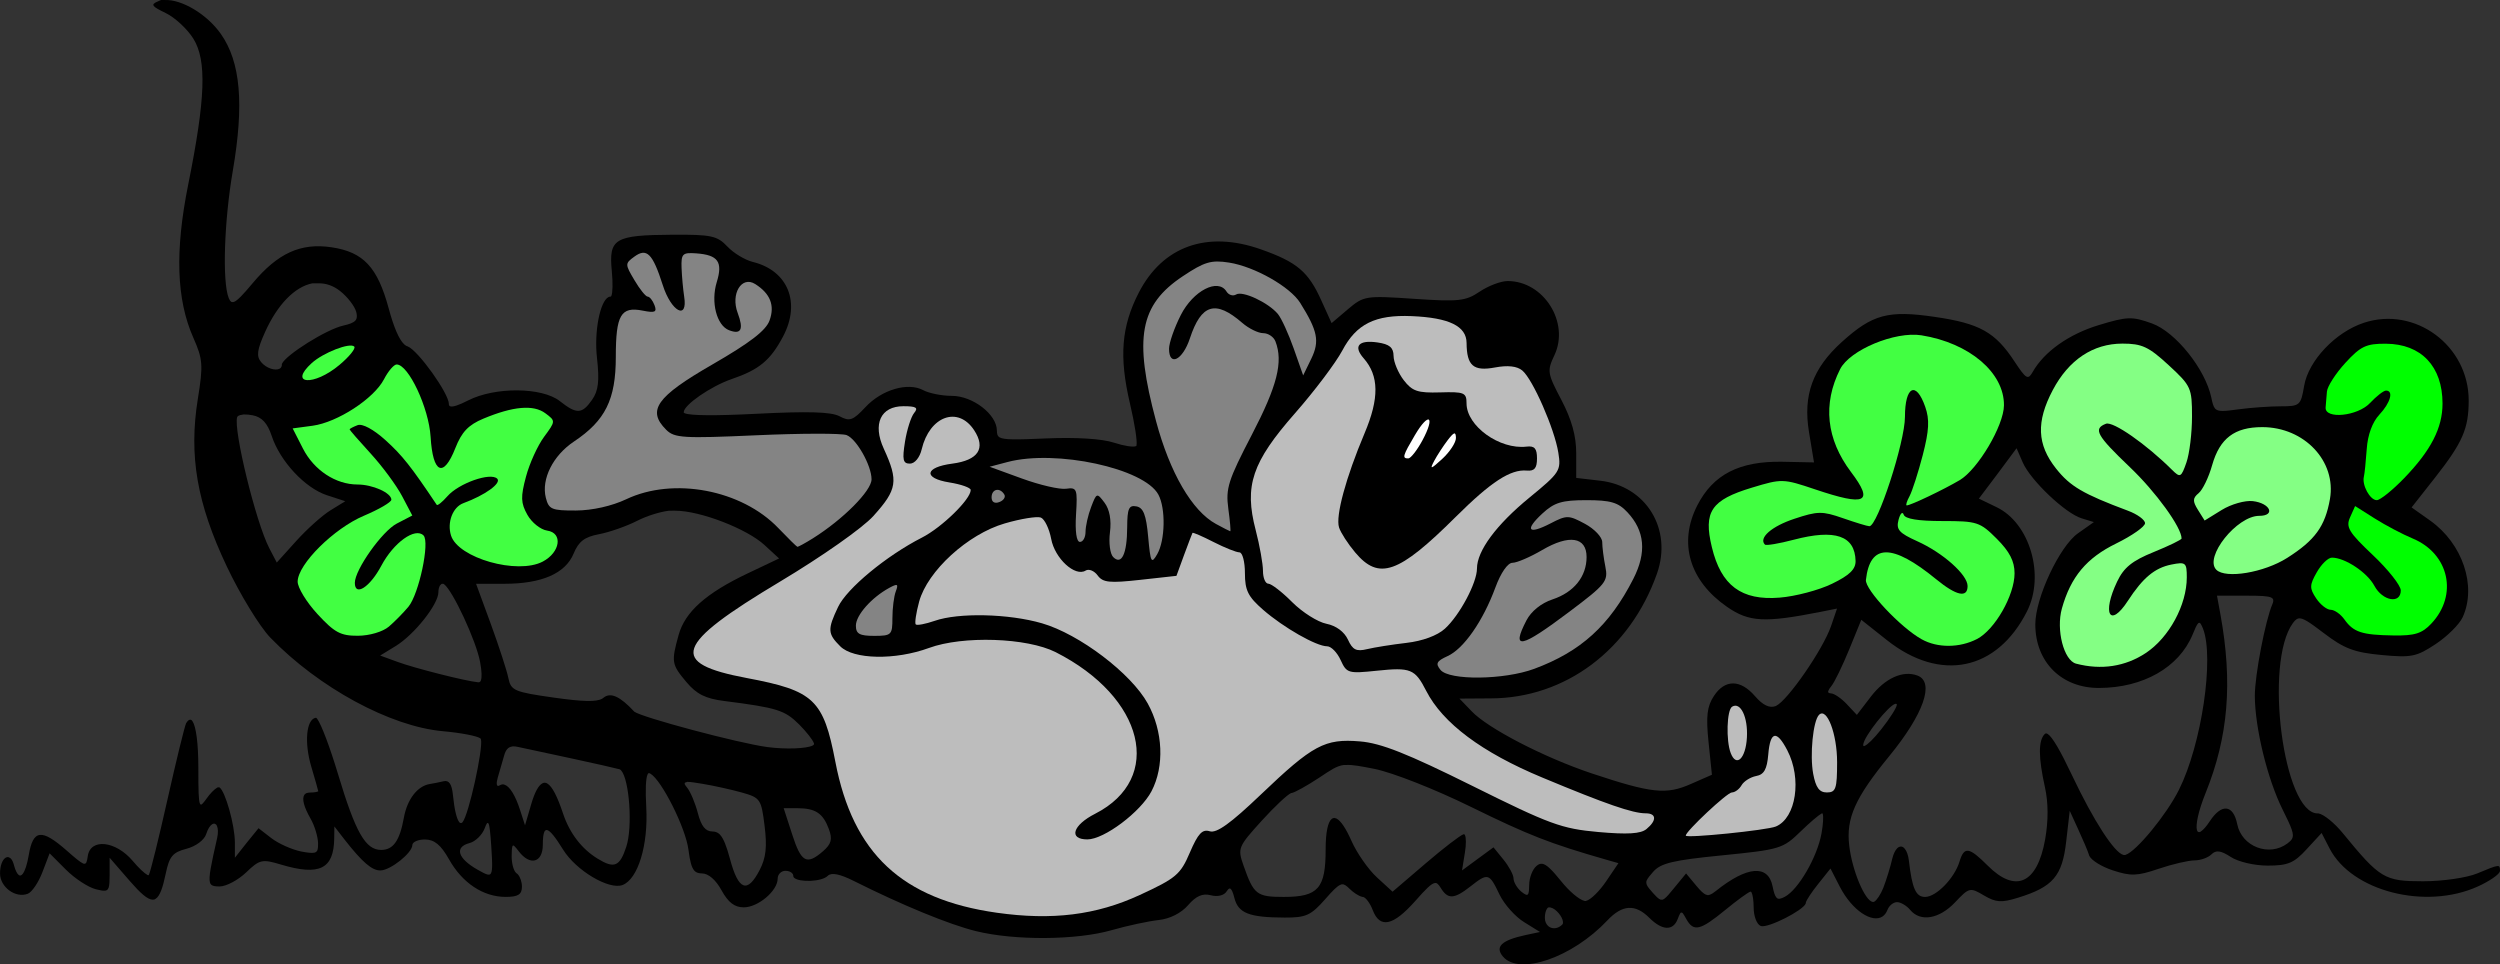
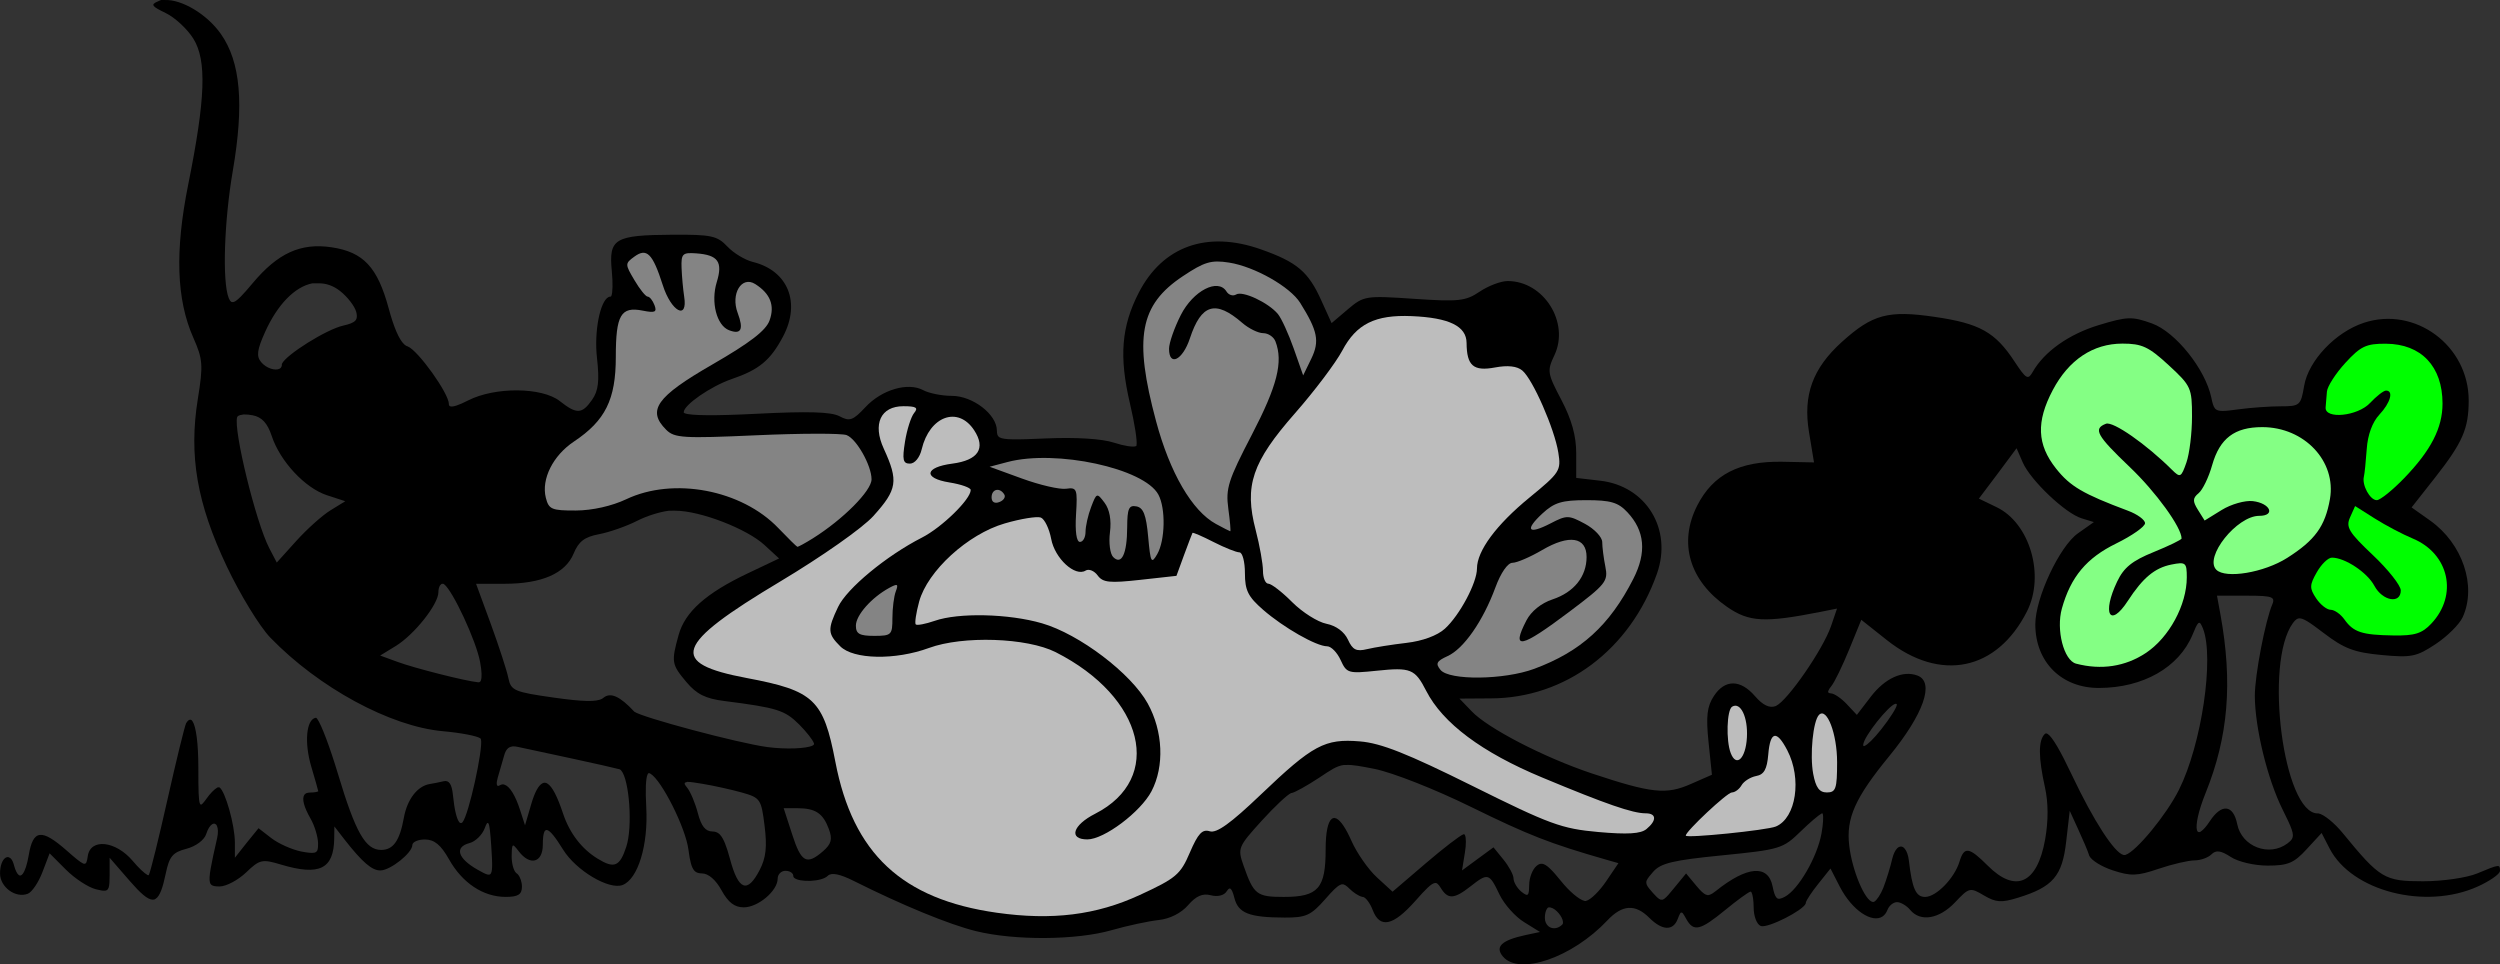
<svg xmlns="http://www.w3.org/2000/svg" xmlns:ns1="http://sodipodi.sourceforge.net/DTD/sodipodi-0.dtd" xmlns:ns2="http://www.inkscape.org/namespaces/inkscape" id="svg32705" ns1:docname="_svgclean2.svg" viewBox="0 0 479 184.77" ns1:version="0.32" version="1.0" ns2:version="0.48.3.1 r9886">
  <rect x="0" y="0" width="479" height="184.77" fill="#333333" stroke="none" />
  <ns1:namedview id="base" bordercolor="#666666" ns2:pageshadow="2" ns2:window-y="0" pagecolor="#ffffff" ns2:window-height="645" ns2:window-maximized="0" ns2:zoom="1.3868859" ns2:window-x="0" showgrid="false" borderopacity="1.0" ns2:current-layer="svg32705" ns2:cx="241.97743" ns2:cy="-752.02251" ns2:window-width="674" ns2:pageopacity="0.0" />
  <g id="g37243" transform="translate(-5.062 -5.307)">
    <path id="path32714" style="fill:#000000" ns2:connector-curvature="0" d="m35.906 5.312c-0.192 0.064-0.386 0.182-0.562 0.25-0.371 0.142-0.638 0.303-0.782 0.438-0.004 0.004-0.027 0.027-0.031 0.031-0.003 0.004-0.028 0.027-0.031 0.031-0.008 0.016-0.026 0.053-0.031 0.062v0.031c-0.006 0.006-0.026 0.026-0.031 0.031v0.031c0 0.005-0.001 0.027 0 0.031-0.001 0.003 0 0.029 0 0.031 0.003 0.003 0.028 0.029 0.031 0.031v0.031c0.007 0.016 0.025 0.051 0.031 0.062 0.005 0.011 0.026 0.052 0.031 0.063 0.249 0.32 0.995 0.72 2.281 1.344 1.776 0.86 4.164 3.079 5.313 4.938 2.573 4.162 2.31 11.46-1 27.906-2.563 12.736-2.265 22.035 0.969 29.344 1.83 4.137 1.921 5.236 0.875 11.719-1.758 10.899-0.178 20.031 5.531 32.091 2.56 5.41 6.309 11.55 8.344 13.66 9.28 9.6 23.007 17.04 33.062 17.94 3.393 0.3 6.572 0.91 7.188 1.37 0.002 0 0.024 0.03 0.031 0.03 0.002 0.01 0.023 0.03 0.031 0.03v0.04c0.006 0 0.026 0.02 0.032 0.03-0.001 0 0 0.02 0 0.03 0.005 0.01 0.025 0.05 0.031 0.06 0.415 1.86-2.341 14.42-3.531 15.84-0.003 0.01-0.025 0.03-0.032 0.04-0.005 0-0.026 0.02-0.031 0.03-0.011 0-0.051 0.02-0.063 0.03-0.002 0-0.027 0.03-0.031 0.03-0.008 0-0.046 0.02-0.062 0.03h-0.188c-0.005-0.01-0.025-0.03-0.031-0.03h-0.031c-0.012-0.01-0.052-0.03-0.063-0.03-0.005-0.01-0.026-0.03-0.031-0.03-0.005-0.01-0.026-0.03-0.031-0.03-0.507-0.53-0.975-2.41-1.25-5.22-0.203-2.08-0.745-2.91-1.782-2.66-0.824 0.2-2.024 0.43-2.656 0.53-2.375 0.39-4.333 2.94-4.968 6.47-0.788 4.38-2.027 6.16-4.344 6.16-3.008 0-4.901-3.31-8.282-14.57-1.55-5.16-3.189-9.47-3.968-10.53-0.031-0.04-0.091-0.11-0.125-0.15-0.003-0.01-0.025-0.03-0.031-0.03-0.012-0.01-0.052-0.03-0.063-0.04h-0.094c-1.793 0.35-2.192 4.73-0.843 9.32 0.705 2.39 1.302 4.46 1.343 4.72v0.06h-0.031c-0.163 0.11-0.741 0.22-1.438 0.22-0.295 0-0.572 0.04-0.781 0.12-0.039 0.02-0.09 0.04-0.125 0.06-0.035 0.03-0.098 0.08-0.125 0.1-0.033 0.03-0.092 0.09-0.125 0.12-0.018 0.03-0.046 0.07-0.062 0.1-0.455 0.74-0.048 2.28 1.218 4.5 0.787 1.37 1.419 3.49 1.438 4.72 0.008 0.52-0.007 0.92-0.094 1.21-0.008 0.03-0.022 0.07-0.031 0.1-0.007 0.02-0.023 0.07-0.031 0.09-0.016 0.03-0.048 0.07-0.063 0.1-0.003 0-0.028 0.02-0.031 0.03-0.025 0.02-0.066 0.07-0.094 0.09-0.002 0-0.028 0.03-0.031 0.03-0.005 0.01-0.026 0.03-0.031 0.03-0.011 0.01-0.052 0.03-0.063 0.03-0.013 0.01-0.048 0.03-0.062 0.03-0.022 0.01-0.07 0.03-0.094 0.04-0.032 0.01-0.09 0.02-0.125 0.03-0.48 0.09-1.242 0.01-2.438-0.22-1.787-0.35-4.384-1.51-5.75-2.56l-2.468-1.91-2.282 2.81-2.25 2.85v-2.91c-0.005-3.4-1.848-9.83-2.937-10.56-0.016-0.01-0.05-0.03-0.063-0.03h-0.25c-0.036 0.01-0.093 0.04-0.124 0.06-0.515 0.26-1.385 1.14-2.094 2.16-0.3 0.42-0.554 0.75-0.75 0.93-0.003 0.01-0.025 0.03-0.032 0.03-0.028 0.03-0.067 0.05-0.093 0.07-0.01 0-0.046 0.02-0.063 0.03-0.003 0-0.028 0.03-0.031 0.03h-0.063c-0.014-0.01-0.05-0.03-0.062-0.03h-0.031c-0.009-0.01-0.027-0.03-0.031-0.03-0.003-0.01-0.029-0.03-0.032-0.03-0.005-0.02-0.026-0.06-0.031-0.07-0.279-0.57-0.313-2.59-0.313-6.87 0-4.75-0.449-7.95-1.124-8.94-0.032-0.04-0.09-0.12-0.126-0.16-0.004 0-0.026-0.02-0.031-0.03-0.027-0.02-0.069-0.05-0.093-0.06-0.014-0.01-0.049-0.03-0.063-0.03h-0.25c-0.006 0-0.026 0.02-0.031 0.03h-0.032c-0.012 0.01-0.046 0.02-0.062 0.03-0.003 0-0.029 0.03-0.031 0.03-0.011 0.01-0.052 0.03-0.063 0.03-0.14 0.11-0.292 0.3-0.437 0.54-0.294 0.6-1.901 7.17-3.594 14.71-1.653 7.37-3.201 13.63-3.531 14.32-0.003 0-0.028 0.02-0.032 0.03 0.001 0 0 0.03 0 0.03h-0.031c-0.005 0-0.025 0.02-0.031 0.03h-0.094c-0.011-0.01-0.052-0.03-0.062-0.03-0.016-0.01-0.05-0.03-0.063-0.03-0.548-0.29-1.665-1.33-2.781-2.66-3.267-3.88-8.119-4.41-8.625-0.94-0.075 0.52-0.145 0.91-0.25 1.16-0.007 0.02-0.024 0.05-0.031 0.06-0.015 0.03-0.046 0.07-0.063 0.1-0.004 0-0.025 0.02-0.031 0.03-0.004 0-0.027 0.02-0.031 0.03-0.004 0-0.023 0.02-0.031 0.03-0.006 0.01-0.026 0.03-0.032 0.03h-0.062c-0.006 0.01-0.026 0.03-0.032 0.03h-0.093c-0.05 0-0.129-0.01-0.188-0.03-0.01 0-0.051-0.02-0.062-0.03-0.536-0.23-1.468-1-3.063-2.41-4.9-4.31-6.509-4.12-7.344 0.82-0.311 1.84-0.737 3.05-1.156 3.59-0.006 0.01-0.028 0.03-0.031 0.03-0.038 0.04-0.089 0.09-0.125 0.13-0.003 0-0.028 0.02-0.031 0.03-0.024 0.01-0.07 0.05-0.094 0.06-0.025 0.01-0.073 0.02-0.094 0.03-0.01 0.01-0.051 0.03-0.062 0.03h-0.125c-0.011 0-0.052-0.02-0.063-0.03h-0.031c-0.005 0-0.026-0.02-0.031-0.03-0.011-0.01-0.052-0.03-0.063-0.03-0.321-0.23-0.662-0.88-0.937-1.94-0.144-0.55-0.341-0.94-0.563-1.19-0.006 0-0.025-0.02-0.031-0.03-0.006 0-0.025-0.02-0.031-0.03-0.034-0.03-0.095-0.07-0.125-0.09-0.055-0.04-0.131-0.07-0.188-0.1-0.011 0-0.052-0.02-0.062-0.03-0.031-0.01-0.091-0.02-0.125-0.03h-0.094c-0.075 0.01-0.176 0.03-0.25 0.06-0.032 0.02-0.086 0.04-0.125 0.07-0.029 0.01-0.07 0.04-0.094 0.06-0.534 0.41-0.969 1.47-0.969 2.94 0 2.62 2.966 4.8 5.312 3.9 0.804-0.31 2.059-2.17 2.813-4.15l1.374-3.6 3.126 3.13c1.712 1.71 4.273 3.38 5.718 3.75 0.784 0.19 1.363 0.32 1.75 0.28h0.063c0.011-0.01 0.051-0.03 0.062-0.03h0.031c0.025-0.01 0.071-0.03 0.094-0.03 0.022-0.01 0.074-0.03 0.094-0.03 0.005-0.01 0.026-0.03 0.031-0.04 0.011 0 0.052-0.02 0.063-0.03 0.006 0 0.025-0.02 0.031-0.03 0.008-0.01 0.046-0.04 0.063-0.06 0.022-0.03 0.046-0.07 0.062-0.1 0.04-0.06 0.095-0.16 0.125-0.24 0.153-0.47 0.187-1.23 0.187-2.38v-3.34l3.907 4.5c2.024 2.32 3.367 3.52 4.343 3.53h0.094c0.029-0.01 0.097-0.03 0.125-0.03h0.094c0.071-0.04 0.16-0.1 0.219-0.13 0.011 0 0.051-0.02 0.062-0.03 0.782-0.51 1.342-2.09 1.906-4.81 0.684-3.29 1.328-4.07 3.969-4.75 1.797-0.47 3.422-1.68 3.781-2.82 0.322-1.01 0.739-1.62 1.126-1.87 0.032-0.02 0.086-0.05 0.124-0.06 0.029-0.01 0.071-0.03 0.094-0.03h0.032c0.011-0.01 0.051-0.03 0.062-0.04 0.003 0.01 0.028 0 0.031 0 0.007 0.01 0.028 0 0.031 0h0.032c0.034 0.01 0.098 0.03 0.125 0.04h0.031c0.021 0.01 0.073 0.04 0.094 0.06 0.022 0.01 0.066 0.04 0.094 0.06 0.006 0.01 0.027 0.03 0.031 0.03 0.005 0.01 0.026 0.03 0.031 0.03 0.004 0.01 0.028 0.03 0.031 0.04 0.006 0.01 0.026 0.05 0.031 0.06 0.018 0.03 0.048 0.09 0.063 0.12 0.209 0.46 0.273 1.28 0.031 2.35-1.17 5.16-1.65 7.46-1.375 8.47 0.017 0.05 0.041 0.13 0.063 0.18 0.005 0.01 0.023 0.05 0.031 0.06 0.027 0.05 0.069 0.1 0.094 0.13 0.004 0 0.025 0.03 0.031 0.03 0.023 0.03 0.066 0.07 0.094 0.1 0.315 0.23 0.838 0.28 1.531 0.28 1.279 0 3.564-1.23 5.094-2.69 2.595-2.49 3.059-2.59 6.687-1.5 7.35 2.2 10.104 0.86 10.188-5l0.031-2.31 1.937 2.5c3.451 4.41 5.294 5.97 6.907 5.93 1.922-0.04 6.093-3.37 6.093-4.87 0-0.01 0.001-0.03 0-0.03 0.066-0.58 1.109-1.03 2.407-1.03 1.784 0 3.044 1 4.625 3.81 2.537 4.51 6.524 7.19 10.846 7.19 2.4 0 3.12-0.47 3.12-1.97 0-0.88-0.33-1.82-0.75-2.31-0.02-0.03-0.07-0.08-0.09-0.1-0.01-0.01-0.03-0.02-0.03-0.03-0.04-0.03-0.09-0.07-0.13-0.09-0.02-0.02-0.06-0.05-0.09-0.07 0 0-0.03-0.02-0.03-0.03-0.01 0-0.03-0.02-0.03-0.03-0.48-0.49-0.83-1.84-0.82-3.19 0.01-0.9 0.04-1.51 0.13-1.81 0.01-0.02 0.02-0.07 0.03-0.09v-0.03l0.03-0.03c0-0.01 0.03-0.03 0.03-0.04h0.03c0.01 0 0.03-0.02 0.04-0.03h0.06s0.02 0.03 0.03 0.03h0.03c0.02 0.02 0.07 0.04 0.09 0.07 0.01 0 0.03 0.02 0.03 0.03 0.2 0.17 0.47 0.51 0.82 0.97 2.17 2.86 4.62 2.2 4.62-1.25 0-1.17 0.09-2 0.28-2.44 0.03-0.06 0.06-0.14 0.1-0.19l0.03-0.03c0.01-0.01 0.04-0.05 0.06-0.06 0.01-0.01 0.05-0.03 0.06-0.03l0.03-0.03c0.04-0.02 0.1-0.03 0.13-0.04h0.09c0.61 0.09 1.61 1.34 3.1 3.75 2.47 4.01 8.81 7.78 11.4 6.79 2.96-1.14 4.94-7.67 4.54-14.88-0.19-3.33-0.09-5.53 0.24-6.28 0.01-0.02 0.03-0.05 0.04-0.06 0-0.01 0.02-0.06 0.03-0.07 0-0.01 0.02-0.05 0.03-0.06 0.01 0 0.05-0.03 0.06-0.03l0.03-0.03c0.01-0.01 0.05-0.02 0.07-0.03h0.09l0.03 0.03c0.01 0 0.05 0.02 0.06 0.03 0.04 0.01 0.09 0.04 0.13 0.06 2.14 1.24 6.75 10.37 7.28 14.6 0.28 2.19 0.59 3.37 1.12 3.96l0.07 0.07 0.06 0.06c0.06 0.05 0.15 0.12 0.22 0.16 0.29 0.16 0.68 0.25 1.12 0.25 1.23 0 2.67 1.25 3.75 3.25 1.27 2.31 2.49 3.25 4.25 3.25 2.75 0 6.5-3.17 6.5-5.5 0-0.83 0.68-1.5 1.5-1.5 0.6 0 1.1 0.22 1.35 0.56 0.01 0.02 0.05 0.07 0.06 0.09 0 0.01 0.02 0.05 0.03 0.07v0.03c0.01 0.02 0.03 0.07 0.03 0.09v0.03c0.01 0.02 0.03 0.07 0.03 0.09v0.13c0.01 0.01 0.03 0.05 0.03 0.06 0.01 0.01 0.03 0.05 0.03 0.07 0.01 0 0.03 0.04 0.04 0.06l0.03 0.03c0 0.01 0.02 0.02 0.03 0.03 0.96 0.89 5.27 0.79 6.44-0.38l0.03-0.03c0.7-0.64 2.31-0.31 4.93 1 9.29 4.66 18.32 8.37 23.44 9.63 7.43 1.83 19.3 1.74 26-0.19 3.03-0.87 7.08-1.73 9-1.94 2.14-0.22 4.32-1.33 5.63-2.84 1.52-1.75 2.77-2.32 4.34-1.91 1.32 0.35 2.57 0.05 3.06-0.75 0.09-0.14 0.18-0.25 0.25-0.34 0.02-0.02 0.05-0.05 0.07-0.06 0 0 0.02-0.03 0.03-0.03 0.01-0.01 0.05-0.03 0.06-0.04 0 0 0.03-0.02 0.03-0.03h0.03c0.01 0 0.03-0.02 0.03-0.03h0.16c0.02 0.01 0.05 0.03 0.06 0.03 0.25 0.17 0.5 0.74 0.75 1.75 0.74 2.94 2.82 3.76 9.63 3.78 4.08 0.02 5.04-0.41 7.78-3.53 1.43-1.63 2.26-2.49 2.91-2.75 0.07-0.02 0.17-0.07 0.24-0.09h0.32c0.01 0.01 0.05 0.03 0.06 0.03 0.08 0.03 0.18 0.06 0.25 0.1 0.01 0 0.05 0.02 0.06 0.03 0.25 0.14 0.52 0.39 0.81 0.68 0.76 0.75 1.76 1.39 2.35 1.53 0.03 0.01 0.09 0.03 0.12 0.04h0.13c0.53 0.12 1.35 1.21 1.84 2.5 1.38 3.62 3.91 3.08 8.19-1.75 2.02-2.29 3.04-3.31 3.72-3.41h0.22c0.02 0.01 0.07 0.02 0.09 0.03h0.03c0.01 0.01 0.05 0.03 0.07 0.03 0 0.01 0.02 0.03 0.03 0.03 0.02 0.02 0.07 0.05 0.09 0.07 0.19 0.15 0.39 0.42 0.59 0.75 1.37 2.26 2.57 2.2 5.69-0.25 3.37-2.65 3.61-2.59 5.56 1.5 0.92 1.93 3.07 4.32 4.75 5.34l3.03 1.88-2.78 0.59c-4.59 1-5.88 2.23-4.34 4.09 3.11 3.75 13.33 0.22 20.03-6.9 2.86-3.04 5.35-3.18 8.03-0.5 2.47 2.46 4.55 2.56 5.44 0.25 0.18-0.48 0.34-0.85 0.47-1.07 0.03-0.05 0.09-0.12 0.12-0.15l0.03-0.03h0.19c0.01 0 0.03 0.02 0.03 0.03 0.01 0 0.06 0.02 0.07 0.03l0.03 0.03c0 0.01 0.02 0.03 0.03 0.03l0.03 0.03c0.17 0.21 0.37 0.59 0.66 1.1 1.4 2.49 2.64 2.2 7.46-1.75 2.21-1.81 4.28-3.33 4.79-3.5h0.12c0.01 0 0.03 0.02 0.03 0.03 0.02 0.01 0.05 0.04 0.06 0.06 0.01 0.01 0.03 0.05 0.04 0.06 0.22 0.43 0.4 1.57 0.4 2.88 0 1.66 0.6 3.24 1.35 3.53 0.01 0 0.05 0.02 0.06 0.03 1.46 0.37 8.03-2.98 8.56-4.31v-0.06c0.01-0.01 0.03-0.03 0.03-0.04v-0.12c0.13-0.48 1.13-2.01 2.35-3.53l2.37-2.97 1.78 3.47c2.38 4.61 6.21 7.04 8.19 5.72 0.39-0.27 0.72-0.68 0.94-1.25 0.31-0.83 1.14-1.5 1.84-1.5s1.85 0.67 2.53 1.5c1.97 2.36 5.57 1.73 8.6-1.47 2.69-2.86 2.87-2.89 5.53-1.31 2.3 1.35 3.33 1.42 6.53 0.43 6.68-2.06 8.47-4.14 9.22-10.75l0.68-5.9 1.6 3.5c0.89 1.92 1.85 4.17 2.12 5.03v0.06c0.01 0.02 0.03 0.05 0.04 0.06 0.41 0.85 2.36 2.06 4.46 2.75 3.46 1.14 4.67 1.12 8.78-0.28 2.63-0.89 5.74-1.62 6.91-1.62s2.62-0.53 3.25-1.16c0.87-0.86 1.79-0.74 3.69 0.5 1.41 0.93 4.51 1.66 7.09 1.66 3.87 0 5.04-0.5 7.44-3.13l2.88-3.12 1.53 2.97c4.24 8.21 18.39 11.82 28.4 7.28 2.18-0.99 3.98-2.22 4.22-2.85v-0.09l0.03-0.03c0-0.3-0.01-0.53-0.06-0.69l-0.03-0.03v-0.03c-0.01-0.01-0.02-0.05-0.03-0.06s-0.03-0.03-0.03-0.04c-0.01 0-0.03-0.02-0.03-0.03-0.01 0-0.03-0.02-0.04-0.03h-0.03c-0.01 0-0.05-0.02-0.06-0.03h-0.25c-0.56 0.06-1.68 0.52-3.81 1.41-2 0.83-6.6 1.5-10.38 1.5-7.41 0-8.23-0.5-15.4-9.25-1.6-1.95-3.62-3.58-4.63-3.75h-0.16c-6.55 0-10.31-28.86-4.74-36.47 0.23-0.32 0.46-0.57 0.68-0.72 0.04-0.03 0.12-0.07 0.16-0.09 0.05-0.03 0.13-0.05 0.19-0.07 0.81-0.19 2 0.6 4.9 2.81 3.89 2.97 5.83 3.7 11.07 4.19 5.72 0.54 6.7 0.32 10.34-2.09 2.22-1.47 4.56-3.78 5.19-5.16 2.72-5.97-0.01-14.08-6.22-18.5l-3.57-2.53 4.5-5.718c5.27-6.707 6.44-9.369 6.44-14.781 0-10.506-10.27-18.116-20.09-14.875-5.46 1.802-10.62 7.272-11.44 12.094-0.63 3.734-0.83 3.906-4.44 3.906-2.07 0-5.78 0.255-8.25 0.594-2.63 0.362-3.75 0.468-4.34-0.125-0.01-0.006-0.03-0.025-0.03-0.031-0.34-0.391-0.51-1.07-0.72-2.094-1.15-5.466-6.85-12.587-11.37-14.219-3.82-1.373-4.72-1.345-10.19 0.313-5.73 1.734-10.47 5.099-12.66 8.968-0.18 0.313-0.34 0.555-0.5 0.719-0.01 0.013-0.04 0.045-0.06 0.063-0.01 0.004-0.03 0.025-0.03 0.031-0.01 0.006-0.03 0.026-0.03 0.031-0.01 0.006-0.06 0.026-0.07 0.032 0 0.005-0.02 0.025-0.03 0.031-0.02 0.01-0.07 0.024-0.09 0.031h-0.06c-0.01 0.006-0.03 0.025-0.04 0.031-0.01 0.001-0.04 0.001-0.06 0-0.01-0.005-0.05-0.025-0.06-0.031h-0.06c-0.01-0.005-0.05-0.026-0.06-0.031h-0.04c-0.01-0.006-0.05-0.026-0.06-0.031-0.48-0.275-1.14-1.192-2.25-2.876-3.69-5.615-6.65-7.274-15.22-8.531-8.96-1.315-11.97-0.523-17.84 4.781-5.62 5.074-7.48 10.218-6.31 17.282l0.96 5.812-6.03-0.125c-8.28-0.151-13.31 2.44-16.34 8.379-3.65 7.16-1.51 14.43 5.72 19.43 4.2 2.91 7.17 3.07 17.81 0.97l3.25-0.65-1.15 3.37c-1.56 4.5-8.32 14.26-10.54 15.28-0.01 0.01-0.05 0.03-0.06 0.03-1.16 0.45-2.45-0.15-3.94-1.87-2.8-3.26-5.78-3.3-7.9-0.06-1.31 1.99-1.54 3.86-1.03 8.81l0.65 6.28-4.06 1.78c-4.68 2.07-7.5 1.78-18.94-2.03-9.19-3.07-19.99-8.67-23.06-11.94l-2.31-2.4 5.93-0.04c14.33-0.01 26.76-9.31 31.91-23.9 3.01-8.53-2.07-16.818-10.91-17.814l-4.56-0.531v-4.75c0-3.304-0.88-6.45-2.84-10.187-2.69-5.114-2.77-5.551-1.34-8.563 2.97-6.281-2.05-14.238-8.97-14.219-1.29 0.004-3.7 0.919-5.35 2.032-2.69 1.813-4.01 1.952-12.56 1.374-9.3-0.627-9.62-0.582-12.69 2l-3.12 2.657-1.94-4.281c-2.49-5.556-4.65-7.413-11.66-9.876-10.28-3.614-18.76-0.578-23.34 8.313-3.33 6.478-3.81 12.24-1.69 21.25 0.9 3.829 1.43 7.238 1.25 8v0.063c0 0.005-0.02 0.025-0.03 0.031v0.031c0 0.005-0.02 0.027-0.03 0.031h-0.03c-0.45 0.254-2.29-0.02-4.22-0.656-2.27-0.749-7.27-1.066-13.06-0.813-5.75 0.252-8.01 0.291-8.88-0.218-0.01-0.005-0.05-0.026-0.06-0.032 0-0.002-0.03-0.027-0.03-0.031-0.07-0.055-0.14-0.127-0.19-0.187-0.05-0.072-0.09-0.165-0.12-0.25-0.07-0.213-0.1-0.482-0.1-0.782 0-3.097-4.62-6.656-8.62-6.656-1.94 0-4.41-0.507-5.5-1.094-2.93-1.567-7.93-0.101-11.06 3.25-2.4 2.569-3.03 2.793-4.97 1.75-1.61-0.858-6.07-0.974-16.03-0.468-7.83 0.397-12.49 0.348-13.6-0.094-0.04-0.016-0.09-0.044-0.12-0.062-0.01-0.006-0.03-0.026-0.04-0.032 0-0.004-0.02-0.027-0.03-0.031 0-0.006-0.02-0.026-0.03-0.031v-0.063c0-1.38 5.2-4.977 9.19-6.343 5.26-1.802 7.42-3.583 9.84-8.157 3.44-6.482 0.94-12.632-5.78-14.281-1.52-0.375-3.72-1.708-4.9-2.969-1.93-2.045-3.06-2.295-10.5-2.25-11.15 0.069-12.23 0.732-11.63 6.969 0.22 2.275 0.17 4.204-0.09 4.75-0.01 0.011-0.03 0.052-0.03 0.062-0.01 0.006-0.03 0.026-0.04 0.032 0 0.004-0.02 0.023-0.03 0.031h-0.06v0.031c-0.01 0-0.05-0.001-0.06 0h-0.13c-0.01 0.006-0.05 0.026-0.06 0.032 0-0.001-0.03-0.001-0.03 0-0.01 0.005-0.05 0.024-0.06 0.031h-0.03c-1.63 0.789-2.8 6.592-2.22 11.687 0.49 4.402 0.27 6.273-0.94 8-1.94 2.766-2.94 2.806-6.19 0.25-3.4-2.678-12.409-2.751-17.56-0.125-1.836 0.937-2.956 1.302-3.438 1.125-0.014-0.006-0.049-0.023-0.062-0.031l-0.031-0.031c-0.011-0.005-0.052-0.026-0.063-0.032v-0.031l-0.031-0.031c-0.006-0.005-0.026-0.026-0.031-0.031v-0.031c-0.006-0.011-0.026-0.052-0.032-0.063 0.001-0.003 0-0.029 0-0.031v-0.032c0-0.01 0.001-0.051 0-0.062 0.001-0.007 0-0.024 0-0.031 0-2.03-5.895-10.255-7.874-11.031-0.011-0.006-0.052-0.026-0.063-0.032h-0.031c-0.013-0.006-0.05-0.024-0.063-0.031h-0.031c-0.1-0.044-0.213-0.115-0.312-0.187-0.055-0.041-0.134-0.108-0.188-0.157-0.983-0.913-1.973-3.196-2.969-6.875-2.144-7.923-4.845-10.805-10.937-11.718-5.933-0.89-10.323 1.129-15.125 6.874-1.887 2.257-2.942 3.354-3.594 3.594h-0.031c-0.036 0.008-0.094 0.025-0.125 0.032h-0.063c-0.011 0-0.044-0.001-0.062 0-0.004-0.001-0.025-0.001-0.032 0-0.01 0-0.051-0.001-0.062 0-0.011-0.006-0.052-0.026-0.062-0.032h-0.032c-0.009-0.005-0.046-0.023-0.062-0.031-0.006-0.006-0.026-0.026-0.032-0.031-0.004-0.004-0.025-0.025-0.031-0.032-0.023-0.021-0.072-0.068-0.093-0.093-0.006-0.006-0.026-0.026-0.032-0.031-0.016-0.022-0.047-0.07-0.062-0.094-0.071-0.115-0.154-0.274-0.219-0.438-1.248-3.157-0.876-14.698 0.781-24.344 2.199-12.8 1.501-20.869-2.281-26.25-2.685-3.82-7.519-6.65-10.75-6.5-0.004 0-0.025 0-0.031 0-0.026-0.001-0.068 0-0.094 0-0.006-0-0.028-0-0.031 0-0.006-0-0.028-0-0.031 0-0.014-0-0.05 0.001-0.063 0-0.007-0-0.025 0-0.031 0-0.003 0-0.025 0-0.032 0-0.002 0-0.028 0-0.031 0-0.002 0-0.028-0-0.031 0-0.01-0-0.052 0-0.062 0-0.011-0-0.052 0-0.063 0-0.011-0-0.052 0-0.063 0-0.01-0-0.051 0-0.062 0-0.001-0-0.024-0-0.031 0-0.003-0-0.029 0.001-0.031 0-0.013 0.004-0.019-0.004-0.032 0zm29 54.282c0.027-0.005 0.068 0.005 0.094 0 0.011-0.001 0.05-0.001 0.062 0h0.032c0.011-0.001 0.05-0.001 0.062 0h0.032c0.011-0.001 0.049-0.001 0.062 0h0.031c0.011-0.001 0.05-0.001 0.063 0h0.031c0.011-0.001 0.05-0.001 0.063 0h0.031c0.011-0.001 0.05-0.001 0.062 0h0.031c0.012-0.001 0.051-0.001 0.063 0h0.031c0.004-0.001 0.025 0 0.032 0 0.025 0 0.067-0.001 0.093 0h0.031c0.087-0.006 0.164 0.002 0.25 0 1.445-0.036 2.861 0.449 4.157 1.468 1.421 1.118 2.81 2.918 3.093 4 0.133 0.509 0.162 0.922 0.063 1.25-0.008 0.024-0.022 0.072-0.031 0.094-0.008 0.017-0.026 0.052-0.032 0.063-0.007 0.014-0.023 0.048-0.031 0.062-0.005 0.011-0.026 0.052-0.031 0.063-0.023 0.034-0.067 0.093-0.094 0.125-0.005 0.006-0.025 0.025-0.031 0.031-0.376 0.398-1.104 0.679-2.281 0.938-3.225 0.708-11.027 5.627-11.75 7.312-0.006 0.01-0.026 0.051-0.032 0.062 0.001 0.003 0 0.029 0 0.032 0.001 0.011 0 0.051 0 0.062 0.001 0.003 0 0.028 0 0.032v0.031c0 0.007 0.001 0.024 0 0.031 0.001 0.011 0.001 0.052 0 0.062-0.011 0.075-0.041 0.157-0.062 0.219-0.015 0.035-0.047 0.097-0.062 0.125-0.014 0.024-0.047 0.072-0.063 0.094-0.034 0.042-0.083 0.09-0.125 0.125-0.022 0.017-0.07 0.048-0.094 0.063-0.787 0.459-2.55-0.031-3.562-1.25-0.943-1.136-0.778-2.353 0.75-5.75 2.382-5.299 5.708-8.684 9.062-9.344zm-13.25 25.125h0.063c0.015 0 0.046-0.001 0.062 0h0.031c0.486-0.018 1.063 0.042 1.657 0.156 1.758 0.336 2.843 1.506 3.656 3.969 1.597 4.839 6.359 9.956 10.563 11.346l3.531 1.15-2.844 1.75c-1.561 0.96-4.509 3.6-6.563 5.88l-3.718 4.12-1.438-2.75c-2.594-5.01-6.903-22.729-6.156-25.09v-0.031l0.031-0.031c0.009-0.017 0.024-0.048 0.031-0.063 0.027-0.043 0.075-0.089 0.126-0.125 0.177-0.115 0.5-0.215 0.874-0.25h0.063c0.003-0.003 0.029-0.028 0.031-0.031zm339.78 6.469 1.18 2.718c1.5 3.439 8.19 9.784 11.29 10.714l2.34 0.72-3.06 2.16c-3.52 2.49-8.16 12.39-8.16 17.44 0.01 7.21 5.02 12.21 12.22 12.18 8.43-0.02 15.3-3.93 17.91-10.21 0.48-1.18 0.8-1.9 1.06-2.16l0.03-0.03c0.01-0.01 0.05-0.03 0.06-0.03l0.03-0.03h0.07c0-0.01 0.02-0.03 0.03-0.04h0.03c0 0.01 0.02 0.03 0.03 0.04h0.03c0.01 0 0.05 0.02 0.06 0.03 0.01 0 0.03 0.03 0.03 0.03 0.03 0.03 0.08 0.09 0.1 0.12 0.13 0.2 0.28 0.51 0.44 0.91 2.19 5.59-0.27 22.22-4.6 30.87-2.42 4.85-8.2 11.83-10.22 12.47-0.01 0.01-0.05 0.03-0.06 0.03 0 0-0.03 0.01-0.03 0-0.01 0.01-0.05 0.01-0.06 0h-0.03c-0.02 0.01-0.06 0-0.07 0s-0.05 0.01-0.06 0c0 0.01-0.03 0-0.03 0-0.01 0.01-0.05 0-0.06 0-1.74-0.37-5.73-6.51-9.91-15.34-2.21-4.67-3.74-7.28-4.62-7.84-0.04-0.02-0.1-0.05-0.13-0.06-0.01-0.01-0.05-0.03-0.06-0.04h-0.22c-0.02 0.01-0.05 0.03-0.06 0.04-0.01 0-0.05 0.02-0.06 0.03-0.01 0-0.03 0.02-0.04 0.03-1.25 1.26-1.24 4.44 0.04 10.22 0.65 2.96 0.67 6.37 0.03 10-1.52 8.48-5.65 10.35-11 5-3.6-3.6-4.51-3.72-5.41-0.75-0.96 3.16-4.45 6.75-6.59 6.75-1.76 0-2.48-1.58-3.1-6.94-0.12-1.06-0.42-1.84-0.78-2.28-0.05-0.07-0.13-0.14-0.19-0.19 0-0.01-0.02-0.03-0.03-0.03 0-0.01-0.02-0.03-0.03-0.03 0-0.01-0.02-0.03-0.03-0.03-0.01-0.01-0.05-0.03-0.06-0.04-0.02 0-0.05-0.02-0.07-0.03-0.01 0-0.04-0.02-0.06-0.03-0.01 0-0.05-0.02-0.06-0.03h-0.09c-0.01 0-0.06-0.02-0.07-0.03h-0.12c-0.01 0.01-0.05 0.03-0.06 0.03h-0.1c-0.01 0.01-0.05 0.03-0.06 0.03-0.06 0.03-0.16 0.06-0.22 0.1-0.07 0.04-0.15 0.12-0.22 0.18-0.36 0.38-0.71 1.05-0.94 2-0.35 1.54-1.12 4.05-1.71 5.57-0.51 1.27-1.23 2.35-1.72 2.65-0.05 0.03-0.12 0.05-0.16 0.06-0.01 0.01-0.05 0.01-0.06 0h-0.03c-0.01 0.01-0.03 0.01-0.03 0-0.01 0.01-0.03 0-0.03 0-1.5-0.22-3.94-5.99-4.5-10.78-0.63-5.28 1.12-9.17 7.68-17.18 6.58-8.04 8.72-14.14 5.41-15.41-2.8-1.07-6.25 0.5-8.97 4.06l-2.66 3.47-1.93-2.06c-1.07-1.14-2.44-2.06-3.03-2.06-0.09 0-0.16-0.02-0.22-0.04-0.04 0-0.1-0.02-0.13-0.03-0.01 0-0.05-0.02-0.06-0.03-0.01 0-0.03-0.02-0.03-0.03-0.01 0-0.03-0.02-0.03-0.03l-0.03-0.03c-0.01-0.01-0.03-0.03-0.04-0.03v-0.16l0.04-0.12c0.07-0.22 0.25-0.51 0.56-0.88 0.62-0.75 2.17-3.95 3.44-7.06l2.31-5.66 4.93 3.91c10.23 8.09 21.06 5.86 26.82-5.53 3.48-6.9 0.54-16.93-5.85-19.97l-3.37-1.63 3.62-4.809 3.6-4.843zm-258.22 11.972c0.03-0.01 0.06 0 0.09 0h0.47c0.24-0.02 0.48 0 0.69 0 4.72 0 13.71 3.46 17.09 6.59l2.78 2.56-6 2.85c-8.05 3.83-12.02 7.39-13.25 11.81-1.43 5.16-1.36 5.63 1.5 9.03 1.94 2.31 3.66 3.17 7.25 3.62 10.12 1.29 11.59 1.75 14.35 4.5 1.42 1.43 2.61 2.96 2.81 3.57 0.01 0.01 0.03 0.05 0.03 0.06v0.16l-0.03 0.03c-0.01 0.01-0.03 0.05-0.03 0.06l-0.03 0.03-0.03 0.03c-0.04 0.03-0.11 0.07-0.16 0.1-1.14 0.58-5.1 0.76-8.69 0.28-5.57-0.75-24.01-5.68-25.47-6.78 0-0.01-0.02-0.03-0.03-0.04-2.7-2.91-4.53-3.73-5.87-2.62-0.06 0.05-0.15 0.11-0.22 0.16-1.13 0.66-3.67 0.6-9.28-0.19-7.6-1.08-8.23-1.34-8.72-3.75-0.29-1.43-1.79-6.05-3.345-10.31l-2.844-7.75h5.439c7.15 0 11.67-1.98 13.25-5.78 0.96-2.33 2.09-3.2 4.87-3.72 2-0.38 5.31-1.54 7.38-2.6 1.67-0.85 4.1-1.65 6-1.9zm-43.501 14h0.281c0.011 0 0.052 0.02 0.062 0.03 0.011 0 0.052 0.02 0.063 0.03 0.003 0 0.029 0.03 0.031 0.03 1.629 1.18 6.149 10.8 6.906 14.94 0.312 1.7 0.348 2.86 0.157 3.43-0.009 0.03-0.022 0.07-0.031 0.1-0.016 0.03-0.045 0.09-0.063 0.12-0.006 0.01-0.026 0.03-0.031 0.04-0.006 0-0.026 0.02-0.032 0.03-0.003 0-0.027 0.02-0.031 0.03-0.005 0-0.026 0.02-0.031 0.03h-0.031c-0.006 0-0.026 0.02-0.031 0.03h-0.032c-0.005 0.01-0.026 0.03-0.031 0.03h-0.219c-2.353-0.21-12.271-2.73-15.437-3.91l-3.313-1.21 2.969-1.82c3.538-2.15 8.187-8 8.187-10.31 0-0.5 0.104-0.94 0.282-1.25 0.015-0.02 0.046-0.07 0.062-0.09 0.038-0.05 0.108-0.12 0.156-0.16 0.003 0 0.029-0.03 0.032-0.03 0.005-0.01 0.026-0.03 0.031-0.03 0.016-0.01 0.052-0.03 0.063-0.03 0.003-0.01 0.028-0.03 0.031-0.03zm340.12 2.28h5.66c2.71 0 4.13 0.06 4.75 0.37 0.03 0.02 0.07 0.05 0.09 0.07 0.04 0.02 0.1 0.06 0.13 0.09l0.03 0.03c0.01 0.01 0.03 0.05 0.03 0.06l0.03 0.03c0.01 0.01 0.03 0.05 0.03 0.07 0.01 0.03 0.03 0.09 0.03 0.12 0.01 0.01 0.01 0.05 0 0.06 0.01 0.03 0.01 0.07 0 0.1v0.03c0.01 0.01 0.01 0.05 0 0.06-0.02 0.15-0.07 0.32-0.15 0.5-1.36 3.13-3.39 13.68-3.38 17.63 0.03 6.13 2.42 15.94 5.32 21.75 1.76 3.54 2.28 4.77 1.81 5.62-0.17 0.3-0.48 0.58-0.88 0.88-3.52 2.63-8.76 0.61-9.62-3.69-0.76-3.78-3.01-4.01-5.28-0.53-0.67 1.02-1.25 1.64-1.66 1.9-0.02 0.02-0.07 0.05-0.09 0.07-0.02 0-0.05 0.02-0.07 0.03-0.01 0-0.05 0.02-0.06 0.03h-0.09l-0.03 0.03h-0.06c-0.02-0.01-0.06-0.03-0.07-0.03h-0.03c-0.02-0.01-0.05-0.03-0.06-0.03l-0.03-0.03h-0.03c-0.01-0.01-0.03-0.06-0.04-0.07l-0.03-0.03c0-0.01-0.02-0.05-0.03-0.06 0-0.01-0.02-0.05-0.03-0.06-0.01-0.02-0.02-0.07-0.03-0.1-0.27-0.96 0.24-3.58 1.66-7.09 4.35-10.79 5.22-21.12 2.84-34.22l-0.66-3.59zm-61.62 20.72h0.16s0.02 0.03 0.03 0.03h0.03l0.03 0.03v0.03l0.03 0.03v0.06c-0.04 0.58-1.3 2.57-3 4.72-1.42 1.8-2.66 2.99-3.19 3.16 0 0-0.02 0.03-0.03 0.03h-0.12c-0.01 0-0.03-0.03-0.04-0.03 0-0.01-0.02-0.03-0.03-0.03 0-0.01-0.02-0.03-0.03-0.03v-0.16c0.09-1.57 4.9-7.58 6.16-7.84zm-264.94 8.15h0.1c0.29-0.01 0.65 0.04 1.03 0.13 1.18 0.26 5.75 1.24 10.15 2.18 4.4 0.95 8.52 1.88 9.16 2.07h0.03c0.01 0 0.05 0.02 0.06 0.03 0.01 0 0.05 0.02 0.07 0.03 0.03 0.02 0.09 0.07 0.12 0.09 0.01 0.01 0.02 0.03 0.03 0.04s0.05 0.04 0.06 0.06c1.54 1.72 2.24 10.77 0.97 14.62-1.24 3.78-2.29 4.23-5.47 2.28-3.07-1.87-5.39-4.89-6.65-8.68-1.09-3.27-2.08-5.19-3-5.72-0.06-0.03-0.14-0.08-0.19-0.1-0.01 0-0.05-0.02-0.06-0.03h-0.13c-0.01 0-0.05-0.02-0.06-0.03h-0.16c-0.01 0.01-0.05 0.03-0.06 0.03h-0.09c-0.01 0.01-0.05 0.03-0.07 0.03-0.02 0.01-0.07 0.03-0.09 0.04-0.01 0-0.05 0.02-0.06 0.03-0.72 0.38-1.44 1.67-2.09 3.87l-1.22 4.16-0.94-2.91c-0.91-2.83-1.98-4.53-2.97-4.87h-0.03c-0.04-0.01-0.09-0.03-0.13-0.04 0 0.01-0.02 0-0.03 0s-0.05-0.02-0.06-0.03h-0.12c-0.19 0.01-0.39 0.08-0.57 0.19-0.07 0.04-0.16 0.08-0.22 0.1h-0.06c-0.01-0.01-0.05 0-0.06 0 0 0-0.03-0.01-0.03 0-0.01-0.01-0.05-0.03-0.06-0.04-0.01 0-0.03-0.02-0.04-0.03 0-0.01-0.02-0.05-0.03-0.06-0.01-0.03-0.02-0.07-0.03-0.09s-0.02-0.07-0.03-0.1c-0.04-0.27 0.03-0.72 0.19-1.28 0.33-1.17 0.89-3.07 1.22-4.22 0.3-1.06 0.74-1.61 1.53-1.72h0.03c0.01 0 0.05-0.02 0.06-0.03zm159.28 3.57c0.02-0.01 0.04 0 0.06 0 0.01-0.01 0.03-0.01 0.04 0h0.06c0.02 0 0.07-0.01 0.09 0 0.01-0.01 0.03-0.01 0.03 0h0.04c0.02 0 0.06-0.01 0.09 0 0.01-0.01 0.02 0 0.03 0 1.23-0.07 2.77 0.23 5.38 0.74 3.5 0.7 11.59 3.88 18.65 7.35 10.91 5.35 14.96 6.95 25.81 10.06l2.32 0.66-2.35 3.47c-1.29 1.91-3.01 3.59-3.84 3.75-0.01 0-0.05 0.02-0.06 0.03h-0.16c-0.03-0.01-0.1-0.03-0.13-0.03-0.99-0.23-2.87-1.8-4.46-3.79-1.78-2.21-2.79-3.19-3.6-3.31-0.06-0.01-0.15 0-0.22 0h-0.03c-0.05 0.01-0.11 0.02-0.15 0.03h-0.04c-0.02 0.01-0.07 0.03-0.09 0.04 0-0.01-0.03 0-0.03 0-0.17 0.06-0.35 0.19-0.53 0.34-0.78 0.64-1.41 2.28-1.41 3.66 0 0.83-0.06 1.4-0.18 1.68-0.01 0.02-0.03 0.05-0.04 0.06 0 0.01-0.02 0.03-0.03 0.04 0 0-0.03 0.02-0.03 0.03l-0.03 0.03h-0.03c-0.01 0-0.03 0.02-0.03 0.03h-0.19c-0.01-0.01-0.05-0.03-0.06-0.03-0.04-0.01-0.11-0.04-0.16-0.06-0.19-0.1-0.43-0.27-0.72-0.5-0.82-0.69-1.5-1.84-1.5-2.54 0-0.69-0.88-2.32-1.94-3.62l-1.9-2.34-3.03 2.22-3 2.21 0.56-3.47c0.25-1.52 0.23-2.84 0-3.31-0.01-0.02-0.05-0.07-0.06-0.09l-0.03-0.03c-0.01-0.01-0.03-0.03-0.04-0.03h-0.15c-0.65 0.21-3.78 2.61-7.16 5.5l-6.43 5.5-3-2.75c-1.66-1.52-3.85-4.67-4.88-7-1.07-2.42-2.05-3.85-2.84-4.25-0.02-0.01-0.05-0.03-0.07-0.04-0.08-0.02-0.18-0.04-0.25-0.06h-0.03c-0.01 0-0.05-0.02-0.06-0.03h-0.09c-0.02 0.01-0.05 0.03-0.07 0.03h-0.09c-0.01 0.01-0.05 0.03-0.06 0.03-0.02 0.01-0.05 0.03-0.06 0.03-0.02 0.01-0.05 0.03-0.07 0.04-0.01 0-0.05 0.02-0.06 0.03-0.01 0-0.03 0.02-0.03 0.03-0.73 0.58-1.16 2.54-1.16 5.84 0 7.48-1.42 9.1-8.03 9.1-5.19 0-5.75-0.45-7.69-5.97-1.18-3.37-1.08-3.61 3.5-8.66 2.47-2.72 4.93-5.02 5.63-5.28h0.09c0.6-0.1 2.98-1.42 5.32-2.97 2.19-1.46 3.28-2.22 4.68-2.4zm-125.87 3.24s0.02 0.01 0.03 0c0 0.01 0.03 0 0.03 0h0.03c0.02 0.01 0.05 0 0.06 0 0.01 0.01 0.03 0.01 0.04 0 0.52 0 1.39 0.14 2.68 0.35 2.2 0.36 5.63 1.12 7.66 1.69 3.52 0.99 3.71 1.27 4.34 6.37 0.5 3.99 0.28 6.12-0.94 8.47-2.35 4.55-4.07 3.93-5.68-2.09-0.67-2.49-1.23-3.93-1.91-4.66-0.04-0.05-0.11-0.12-0.15-0.16-0.38-0.32-0.8-0.46-1.29-0.47-1.36 0-2.17-1.03-2.81-3.5-0.5-1.92-1.42-4.12-2.06-4.9-0.21-0.25-0.37-0.47-0.44-0.63 0-0.01-0.02-0.05-0.03-0.06v-0.15c0.01-0.01 0.03-0.03 0.03-0.04v-0.03c0.01-0.01 0.03-0.02 0.03-0.03 0.01 0 0.03-0.02 0.03-0.03h0.04c0-0.01 0.02-0.03 0.03-0.03h0.03c0.04-0.02 0.12-0.05 0.18-0.06h0.04c0-0.01 0.02-0.03 0.03-0.04zm18.53 5.04h2.66c3.43 0.02 4.87 0.95 6 4 0.72 1.96 0.47 2.86-1.13 4.25-3.14 2.72-4.18 2.13-5.91-3.25l-1.62-5zm198.87 1h0.16s0.03 0.02 0.03 0.03c0.01 0.01 0.03 0.05 0.03 0.06v0.03c0.15 0.49 0.07 2.01-0.25 3.75-0.82 4.51-4.42 10.71-7 12.09-0.38 0.21-0.71 0.34-0.97 0.38h-0.31c-0.02-0.01-0.07-0.02-0.09-0.03l-0.03-0.03h-0.04c-0.01-0.01-0.05-0.03-0.06-0.03 0-0.01-0.02-0.03-0.03-0.03 0-0.01-0.02-0.03-0.03-0.04-0.01 0-0.03-0.02-0.03-0.03-0.01 0-0.03-0.02-0.03-0.03-0.01 0-0.03-0.02-0.03-0.03-0.29-0.34-0.5-1.02-0.72-2.13-0.85-4.22-4.88-3.89-10.88 0.91-0.47 0.38-0.85 0.62-1.19 0.72-0.03 0.01-0.09 0.03-0.12 0.03h-0.03c-0.02 0.01-0.05 0.03-0.06 0.03h-0.19c-0.01 0-0.05-0.02-0.06-0.03-0.08-0.01-0.17-0.03-0.25-0.06-0.48-0.2-1.04-0.75-1.82-1.69l-1.97-2.37-2.31 2.81c-0.83 1.02-1.38 1.68-1.81 2-0.05 0.04-0.14 0.1-0.19 0.12-0.03 0.02-0.09 0.05-0.12 0.07-0.01 0-0.05 0.02-0.07 0.03h-0.37c-0.01-0.01-0.05-0.03-0.06-0.03-0.04-0.02-0.1-0.05-0.13-0.07-0.03-0.01-0.09-0.04-0.12-0.06-0.32-0.21-0.69-0.6-1.19-1.15-0.6-0.67-0.99-1.14-1.16-1.54-0.04-0.1-0.08-0.23-0.09-0.34v-0.25c0.01-0.03 0.02-0.09 0.03-0.13v-0.03c0.02-0.03 0.05-0.09 0.06-0.12 0.18-0.41 0.58-0.89 1.19-1.59 1.47-1.7 3.8-2.25 13.28-3.19 11.11-1.11 11.61-1.27 15.03-4.6 1.74-1.69 3.41-3.11 3.97-3.4l0.03-0.03zm-255.65 1.84h0.124c0.004 0 0.028 0.03 0.032 0.03 0.003 0 0.028 0.03 0.031 0.03 0.006 0.01 0.026 0.03 0.031 0.03 0.215 0.39 0.367 1.77 0.532 4.32 0.23 3.58 0.297 5.11-0.25 5.43h-0.032c-0.01 0.01-0.051 0.03-0.062 0.04-0.003-0.01-0.028 0-0.032 0-0.003-0.01-0.028 0-0.031 0h-0.156c-0.004-0.01-0.027-0.01-0.031 0h-0.063c-0.432-0.08-1.073-0.43-1.969-0.94-3.811-2.16-4.477-4.33-1.531-5.1 1.099-0.28 2.421-1.55 2.907-2.84 0.156-0.42 0.29-0.75 0.406-0.91 0.002 0 0.024-0.02 0.031-0.03 0.004 0 0.025-0.02 0.031-0.03 0.003 0 0.029-0.03 0.032-0.03zm203.31 16.16c0.01-0.01 0.02 0 0.03 0h0.22c0.04 0 0.11 0.02 0.16 0.03 1.04 0.21 2.3 1.78 2.37 2.75 0 0.07 0.01 0.18 0 0.25v0.03c0 0.02-0.02 0.04-0.03 0.06-0.03 0.06-0.06 0.12-0.09 0.16-0.01 0.01-0.03 0.02-0.03 0.03-0.74 0.74-1.67 0.85-2.35 0.5-0.09-0.05-0.2-0.13-0.28-0.19-0.42-0.35-0.69-0.9-0.69-1.62 0-0.78 0.19-1.48 0.47-1.82l0.09-0.09c0.01 0 0.03-0.03 0.04-0.03 0.01-0.01 0.05-0.03 0.06-0.03 0.01-0.01 0.02-0.03 0.03-0.03z" />
    <path id="path32784" style="fill:#bdbdbd" ns2:connector-curvature="0" d="m223.44 176.79c6.98-3.23 7.8-3.92 9.61-8.16 1.56-3.63 2.38-4.5 3.8-4.05 1.32 0.42 4.01-1.52 9.76-7.01 10.01-9.56 12.28-10.77 19.02-10.21 4.04 0.33 9.05 2.32 21.59 8.55 14.81 7.36 17.05 8.18 24.06 8.81 5.62 0.5 8.15 0.35 9.25-0.57 2-1.65 1.93-3.01-0.16-3.01-2.49 0-7.56-1.75-19.82-6.86-11.56-4.81-19.06-10.41-22.23-16.61-2.15-4.2-2.97-4.53-9.47-3.85-5.46 0.57-5.77 0.48-6.92-2.04-0.66-1.45-1.82-2.64-2.58-2.64-2.07 0-8.35-3.58-12.28-7-2.88-2.51-3.48-3.71-3.48-7.01 0-2.19-0.47-3.99-1.06-3.99-0.58 0-2.81-0.89-4.95-1.98-2.14-1.1-3.96-1.88-4.04-1.75-0.07 0.13-0.8 2.03-1.61 4.23l-1.46 4-6.96 0.77c-5.86 0.65-7.14 0.52-8.14-0.85-0.65-0.89-1.69-1.31-2.3-0.93-2.02 1.25-5.9-2.31-6.6-6.06-0.37-1.97-1.27-3.82-1.99-4.1-0.73-0.27-3.85 0.23-6.92 1.13-7.07 2.05-14.79 9.11-16.39 14.98-0.59 2.17-0.88 4.14-0.65 4.37 0.24 0.23 1.87-0.08 3.63-0.69 4.58-1.6 14.19-1.38 20.55 0.47 7.18 2.08 17.09 9.6 20.27 15.37 2.94 5.33 3.22 12.03 0.72 16.81-2.09 3.98-9.08 9.23-12.29 9.23-3.65 0-2.83-2.72 1.5-4.92 13.24-6.76 9.43-22.33-7.56-30.95-5.51-2.79-17.79-3.2-24.29-0.81-6.45 2.37-14.47 2.22-17-0.32-2.42-2.41-2.46-3.23-0.41-7.54 1.68-3.55 9.25-9.81 16.07-13.29 3.82-1.95 9.34-7.33 9.34-9.118 0-0.438-1.84-1.089-4.08-1.447-5.08-0.813-4.76-2.908 0.55-3.604 4.98-0.652 6.47-2.92 4.19-6.399-3.08-4.695-8.54-2.713-10.05 3.649-0.37 1.589-1.33 2.75-2.26 2.75-1.33 0-1.49-0.729-0.94-4.201 0.37-2.31 1.16-4.785 1.75-5.5 0.85-1.019 0.4-1.299-2.06-1.299-4.36 0-5.93 3.403-3.76 8.128 2.85 6.219 2.6 7.818-2 12.921-2.07 2.29-9.83 7.74-17.86 12.55-20.27 12.13-21.48 15.64-6.34 18.49 12.85 2.42 14.64 4.12 16.93 16.05 3.37 17.57 12.75 26.33 30.93 28.91 10.59 1.5 19.04 0.46 27.39-3.4zm121.89-13.13c3.87-1.64 5-9.15 2.19-14.57-2.06-3.98-3.29-3.71-3.66 0.79-0.24 2.82-0.81 3.84-2.31 4.11-1.1 0.21-2.36 1-2.8 1.76-0.44 0.77-1.28 1.39-1.87 1.39-0.89 0-8.83 7.44-8.83 8.27 0 0.55 15.57-1.03 17.28-1.75zm11.72-12.33c0-5.44-1.96-10.56-3.46-9.06-1.15 1.14-1.79 7.71-1.12 11.31 0.5 2.64 1.18 3.56 2.62 3.56 1.72 0 1.96-0.71 1.96-5.81zm-17.28-4.71c0.22-3.91-1.22-6.91-2.84-5.91-1.01 0.63-1.19 6.48-0.26 8.89 1.07 2.79 2.87 1.06 3.1-2.98zm-65.22-18.14c3.06-0.35 5.91-1.4 7.35-2.71 2.83-2.57 6.15-8.8 6.15-11.53 0-3.39 3.7-8.39 10.06-13.6 5.82-4.768 6.08-5.165 5.53-8.596-0.72-4.559-4.9-14.086-6.91-15.753-1.01-0.838-2.78-1.034-5.22-0.578-4.14 0.777-5.42-0.331-5.45-4.701-0.02-3.218-3.34-4.837-10.54-5.138-6.97-0.291-10.57 1.499-13.27 6.592-1.25 2.353-5.33 7.769-9.08 12.037-8.22 9.365-9.74 13.863-7.52 22.357 0.77 2.96 1.4 6.48 1.4 7.83s0.46 2.45 1.03 2.45 2.63 1.59 4.57 3.54c1.95 1.95 4.9 3.81 6.56 4.14 1.86 0.37 3.43 1.54 4.12 3.04 0.89 1.96 1.61 2.32 3.66 1.82 1.41-0.34 4.81-0.88 7.56-1.2z" />
-     <path id="path32748" style="fill:#000000" ns2:connector-curvature="0" d="m264.71 111.15c-1.39-1.65-2.78-3.8-3.09-4.79-0.69-2.18 1.31-9.551 4.89-18.033 2.84-6.709 2.78-11.019-0.17-14.373-2.05-2.327-0.96-3.565 2.66-3.033 2.3 0.337 3.05 0.974 3.07 2.583 0.01 1.175 0.89 3.262 1.94 4.637 1.64 2.131 2.67 2.477 6.98 2.349 4.63-0.139 5.06 0.039 5.06 2.113 0 4.327 6.34 8.887 11.5 8.275 1.53-0.182 2 0.35 2 2.263 0 1.871-0.49 2.456-1.95 2.328-3.13-0.277-6.86 2.154-13.63 8.881-10.96 10.9-14.7 12.22-19.26 6.8z" />
-     <path id="path32746" style="fill:#ffffff" ns2:connector-curvature="0" d="m284.02 89.216c-0.03-1.259-0.35-1.173-1.58 0.425-0.84 1.1-2.02 2.9-2.6 4-0.89 1.678-0.64 1.61 1.57-0.425 1.45-1.333 2.62-3.133 2.61-4z" />
-     <path id="path32744" style="fill:#ffffff" ns2:connector-curvature="0" d="m277.6 89.68c2.51-4.663 1.25-5.567-1.43-1.025-2.36 4.003-2.5 4.486-1.28 4.486 0.46 0 1.68-1.557 2.71-3.461z" />
-     <path id="path32742" style="fill:#42ff42" ns2:connector-curvature="0" d="m383.86 127.74c3.41-1.77 7.19-8.37 7.19-12.59 0-2.32-0.95-4.15-3.4-6.61-3.22-3.22-3.77-3.4-10.42-3.4-4.64 0-7.15-0.41-7.42-1.22-0.23-0.68-0.67-0.23-0.99 0.99-0.49 1.86 0.09 2.52 3.57 4.09 4.92 2.21 9.66 6.42 9.66 8.59 0 2.34-2.15 1.87-6.02-1.3-8.45-6.91-12.68-6.87-13.46 0.13-0.2 1.85 6.64 9.13 10.68 11.37 3.05 1.7 7.27 1.67 10.61-0.05zm-27.77-10.59c3.35-1.62 4.53-2.78 4.5-4.36-0.12-4.86-3.91-6.16-11.85-4.07-2.81 0.74-5.29 1.16-5.52 0.93-1.26-1.27 1.28-3.5 5.63-4.94 4.48-1.49 5.36-1.5 9.32-0.12 2.41 0.84 4.68 1.53 5.06 1.54 1.56 0.03 6.82-16.112 6.82-20.957 0-5.898 2.14-6.942 3.89-1.902 0.85 2.426 0.74 4.503-0.48 9.227-0.87 3.353-2.01 6.894-2.53 7.872-0.53 0.97-0.77 1.77-0.54 1.77 0.75 0 7.1-3.031 10.16-4.846 3.48-2.071 8.44-10.446 8.47-14.322 0.06-6.274-6.63-11.954-15.81-13.421-5.04-0.807-13.72 2.803-15.58 6.484-3.37 6.664-2.65 13.42 2.08 19.7 4.44 5.885 2.9 6.625-6.92 3.317-6.07-2.044-6.33-2.05-12.07-0.311-7.8 2.359-9.31 4.589-7.67 11.389 1.76 7.37 5.67 10.28 13 9.68 3.02-0.24 7.54-1.44 10.04-2.66z" />
    <path id="path32752" style="fill:#84ff84" ns2:connector-curvature="0" d="m416.2 130.42c4.46-2.95 7.85-9.2 7.85-14.49 0-2.84-0.2-3-2.97-2.45-3.18 0.64-5.46 2.55-8.31 6.93-3.45 5.32-5.02 2.52-2.06-3.68 1.28-2.69 2.88-3.98 7-5.65 2.94-1.2 5.34-2.36 5.34-2.6 0-2.12-4.92-8.917-9.9-13.66-6.38-6.09-7.09-7.364-4.59-8.322 1.36-0.521 7.7 3.898 12.65 8.82 1.59 1.572 1.76 1.483 2.77-1.399 0.59-1.692 1.07-5.652 1.07-8.8 0-5.498-0.18-5.886-4.48-9.851-3.82-3.525-5.12-4.127-8.85-4.127-5.63 0-10.29 3.105-13.35 8.907-3.2 6.064-3.02 10.429 0.62 15.022 2.72 3.435 5.15 4.857 13.81 8.1 1.79 0.67 3.25 1.74 3.25 2.38 0 0.65-2.48 2.39-5.51 3.88-5.71 2.79-8.72 6.4-10.42 12.46-1.14 4.08 0.36 9.95 2.71 10.57 4.83 1.27 9.43 0.57 13.37-2.04zm27.09-18.22c5.33-3.38 7.27-6.05 8.19-11.28 1.26-7.228-4.89-13.768-12.96-13.776-5.32-0.004-8.15 2.145-9.61 7.283-0.65 2.318-1.82 4.735-2.59 5.372-1.15 0.951-1.18 1.521-0.13 3.201l1.28 2.04 3.27-2.02c1.79-1.11 4.48-1.87 5.96-1.7 3.37 0.4 4.42 2.82 1.23 2.82-4.29 0-10.61 7.94-8.22 10.33 1.78 1.78 9.14 0.55 13.58-2.27z" />
    <path id="path32738" style="fill:#848484" ns2:connector-curvature="0" d="m176.05 123.72c0-1.88 0.29-4.18 0.65-5.11 0.54-1.42 0.34-1.53-1.25-0.67-3.41 1.86-6.4 5.24-6.4 7.24 0 1.57 0.69 1.96 3.5 1.96 3.32 0 3.5-0.18 3.5-3.42zm44.98-17.4c0.02-3.58 0.32-4.27 1.77-3.99 1.33 0.25 1.87 1.63 2.25 5.82 0.45 4.99 0.61 5.29 1.75 3.31 1.51-2.65 1.63-8.74 0.21-11.38-2.69-5.041-19.62-8.701-28.9-6.252l-3.44 0.908 6.21 2.262c3.41 1.245 7.21 2.123 8.44 1.953 2.09-0.292 2.21 0.003 1.91 4.939-0.2 3.27 0.08 5.25 0.75 5.25 0.59 0 1.07-0.87 1.07-1.93 0-1.07 0.48-3.21 1.07-4.75 1.05-2.759 1.11-2.777 2.58-0.82 0.96 1.28 1.33 3.32 1.03 5.66-0.26 2.01 0.02 4.14 0.62 4.74 1.62 1.62 2.66-0.62 2.68-5.72zm77.98 27.14c8.95-3.32 14.44-8.3 19-17.25 2.58-5.06 2.21-9.19-1.15-12.77-1.76-1.88-3.21-2.3-7.84-2.3-4.71 0-6.15 0.44-8.44 2.56-3.47 3.21-2.72 4.11 1.57 1.89 3.1-1.61 3.46-1.6 6.59 0.08 1.82 0.98 3.31 2.56 3.31 3.5 0 0.95 0.27 3.07 0.6 4.72 0.56 2.79 0.09 3.37-6.89 8.62-9.37 7.05-11.21 7.43-8.23 1.66 0.91-1.75 2.84-3.31 5-4.02 4.1-1.36 6.52-4.37 6.52-8.12 0-3.85-3.32-4.37-8.5-1.34-2.3 1.35-4.86 2.45-5.7 2.45-0.91 0-2.24 1.92-3.28 4.75-2.38 6.44-6.06 11.72-9.16 13.13-2.11 0.96-2.35 1.43-1.34 2.65 1.7 2.04 12.19 1.92 17.94-0.21zm-138.18-25.02c5.77-3.62 11.22-9.102 11.22-11.292 0-2.654-2.87-7.742-4.78-8.475-0.95-0.365-8.72-0.35-17.27 0.032-14.06 0.629-15.72 0.528-17.3-1.06-3.72-3.713-1.87-6.322 8.85-12.503 7.22-4.164 10.27-6.508 10.96-8.437 1.04-2.883 0.14-5.148-2.75-6.975-2.6-1.642-4.74 1.877-3.36 5.532 1.19 3.165 0.67 4.21-1.65 3.316-2.38-0.912-3.53-5.395-2.36-9.206 1.2-3.903 0.26-5.218-3.93-5.521-2.64-0.19-2.9 0.075-2.81 2.79 0.06 1.65 0.29 4.125 0.5 5.5 0.73 4.605-2.48 2.879-4.1-2.206-1.94-6.07-3.07-7.199-5.45-5.453-1.8 1.31-1.8 1.439 0.02 4.504 1.02 1.735 2.16 3.155 2.54 3.155 0.37 0 0.96 0.733 1.3 1.628 0.51 1.342 0.12 1.528-2.25 1.055-4.19-0.84-5.16 0.821-5.16 8.869 0 8.164-2 12.198-8.03 16.219-4.01 2.678-6.27 7.193-5.38 10.758 0.56 2.23 1.12 2.47 5.77 2.45 3.14-0.01 6.89-0.86 9.64-2.16 9.05-4.298 22.11-1.821 29.14 5.53 1.85 1.93 3.49 3.54 3.64 3.58 0.16 0.04 1.51-0.7 3-1.63zm79.58-5.66c-0.53-3.892-0.04-5.44 4.52-14.206 4.86-9.351 6.02-13.921 4.51-17.851-0.33-0.87-1.39-1.582-2.35-1.582-0.95 0-2.76-0.887-4.01-1.971-5.12-4.442-7.85-3.637-10.03 2.956-1.38 4.183-4 5.495-4 2.004 0-1.107 1.01-4.01 2.25-6.452 2.37-4.677 7.14-7.137 8.76-4.516 0.42 0.679 1.25 0.934 1.85 0.566 1.23-0.763 6.18 1.555 8 3.746 0.67 0.807 2.03 3.783 3.03 6.614l1.81 5.148 1.56-3.208c1.62-3.352 1.23-5.308-2.12-10.678-1.93-3.101-8.76-6.968-13.64-7.731-3.42-0.534-4.71-0.154-8.88 2.626-8.24 5.496-9.4 11.757-5.11 27.741 2.65 9.901 6.91 17.224 11.47 19.704 1.39 0.75 2.62 1.39 2.75 1.41s-0.04-1.92-0.37-4.32zm-42.93-2.74c-0.87-1.416-2.43-1.048-2.43 0.57 0 0.89 0.58 1.24 1.49 0.89 0.82-0.31 1.25-0.97 0.94-1.46z" />
    <path id="path32736" style="fill:#00ff00" ns2:connector-curvature="0" d="m470.91 124.78c5.15-5.47 3.42-13.37-3.56-16.29-1.95-0.81-5.23-2.54-7.3-3.85l-3.75-2.37-0.97 2.17c-0.84 1.87-0.24 2.86 4.37 7.22 2.94 2.78 5.35 5.83 5.35 6.77 0 2.65-3.48 2.05-5.05-0.87-1.37-2.58-5.67-5.42-8.15-5.41-0.72 0-2.02 1.26-2.89 2.8-1.4 2.46-1.42 3.05-0.13 4.99 0.8 1.21 2.06 2.2 2.78 2.2 0.73 0 1.91 0.83 2.63 1.84 1.74 2.46 3.36 2.99 9.38 3.08 4.1 0.07 5.5-0.37 7.29-2.28zm-5.18-27.889c5.11-5.297 7.32-9.602 7.32-14.266 0-7.124-4.08-11.427-10.87-11.462-3.77-0.019-4.82 0.482-7.75 3.673-1.86 2.033-3.45 4.508-3.53 5.5-0.08 0.993-0.2 2.354-0.25 3.024-0.19 2.331 6.12 1.709 8.51-0.839 1.23-1.309 2.61-2.38 3.06-2.38 1.51 0 0.86 2.339-1.28 4.619-1.32 1.405-2.23 3.866-2.41 6.564-0.17 2.374-0.41 4.767-0.55 5.317-0.4 1.613 1.18 4.499 2.47 4.499 0.65 0 3.03-1.912 5.28-4.249z" />
-     <path id="path32740" style="fill:#42ff42" ns2:connector-curvature="0" d="m79.566 125.37c1.11-0.95 2.794-2.66 3.742-3.8 2.027-2.43 4.148-12.42 2.902-13.67-1.607-1.6-5.723 1.35-8.086 5.8-2.18 4.11-5.076 5.98-5.076 3.28 0-2.51 5.238-9.91 8.045-11.36l2.966-1.54-1.958-3.72c-1.078-2.045-3.78-5.708-6.006-8.139s-4.047-4.52-4.047-4.643 0.685-0.486 1.522-0.807c0.917-0.352 3.045 0.791 5.352 2.875 3.195 2.886 4.912 5.054 9.814 12.384 0.144 0.22 1.061-0.52 2.037-1.63 2.179-2.496 8.286-4.648 9.557-3.374 0.86 0.859-2.319 3.154-6.499 4.694-2.029 0.75-3.147 3.7-2.352 6.2 1.371 4.32 12.721 7.54 17.571 4.99 3.38-1.78 3.9-5.5 0.84-5.94-1.25-0.18-2.95-1.54-3.78-3.02-1.27-2.27-1.31-3.43-0.27-7.307 0.67-2.537 2.24-5.975 3.47-7.639 2.22-3.013 2.23-3.034 0.24-4.516-2.27-1.687-6.18-1.345-11.881 1.038-2.862 1.195-4.149 2.548-5.361 5.635-2.282 5.808-4.318 4.885-4.742-2.149-0.336-5.556-4.235-13.871-6.505-13.871-0.529 0-1.619 1.27-2.422 2.824-1.921 3.715-8.931 8.278-13.701 8.917l-3.802 0.51 1.966 3.854c2.119 4.155 6.277 6.895 10.462 6.895 2.902 0 6.484 1.609 6.484 2.909 0 0.47-2.362 1.85-5.25 3.07-5.77 2.44-12.639 9.26-12.707 12.6-0.024 1.15 1.688 3.96 3.803 6.25 3.263 3.54 4.439 4.17 7.75 4.15 2.225-0.01 4.772-0.77 5.922-1.75zm-9.48-50.132c1.904-1.596 3.187-3.184 2.851-3.528-0.81-0.828-5.929 1.157-8.137 3.155-4.562 4.129 0.389 4.478 5.286 0.373z" />
  </g>
</svg>